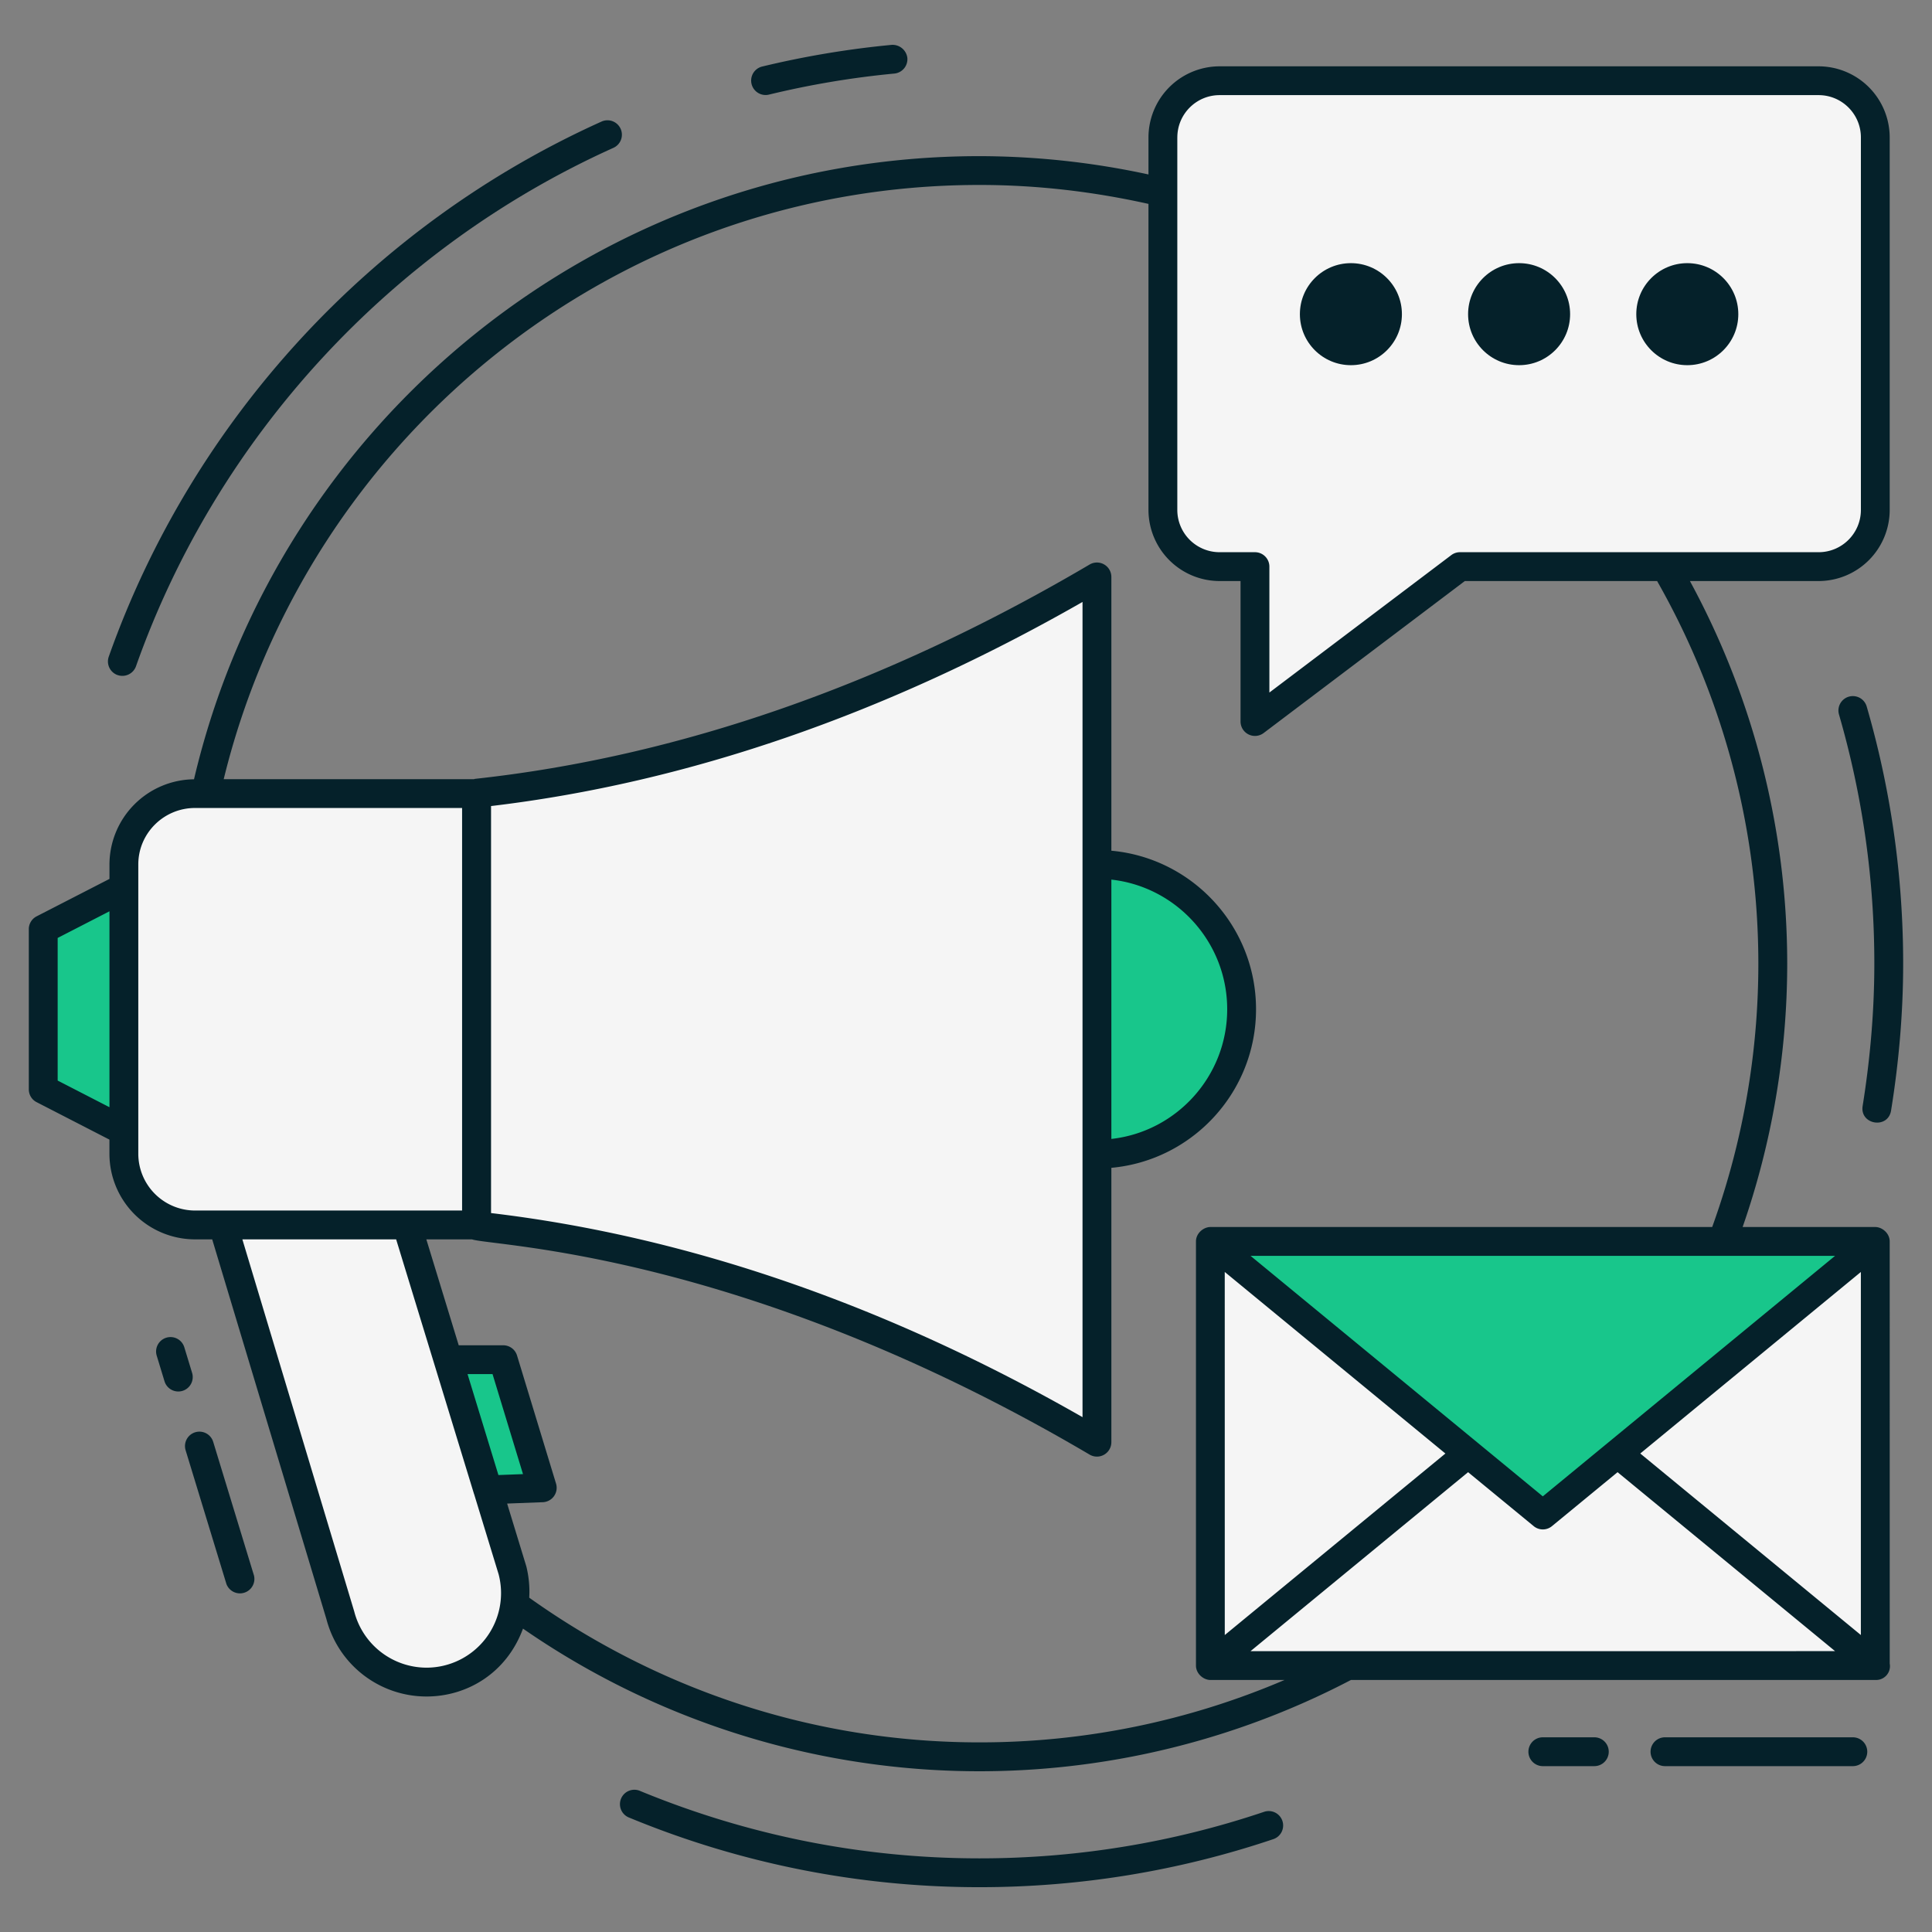
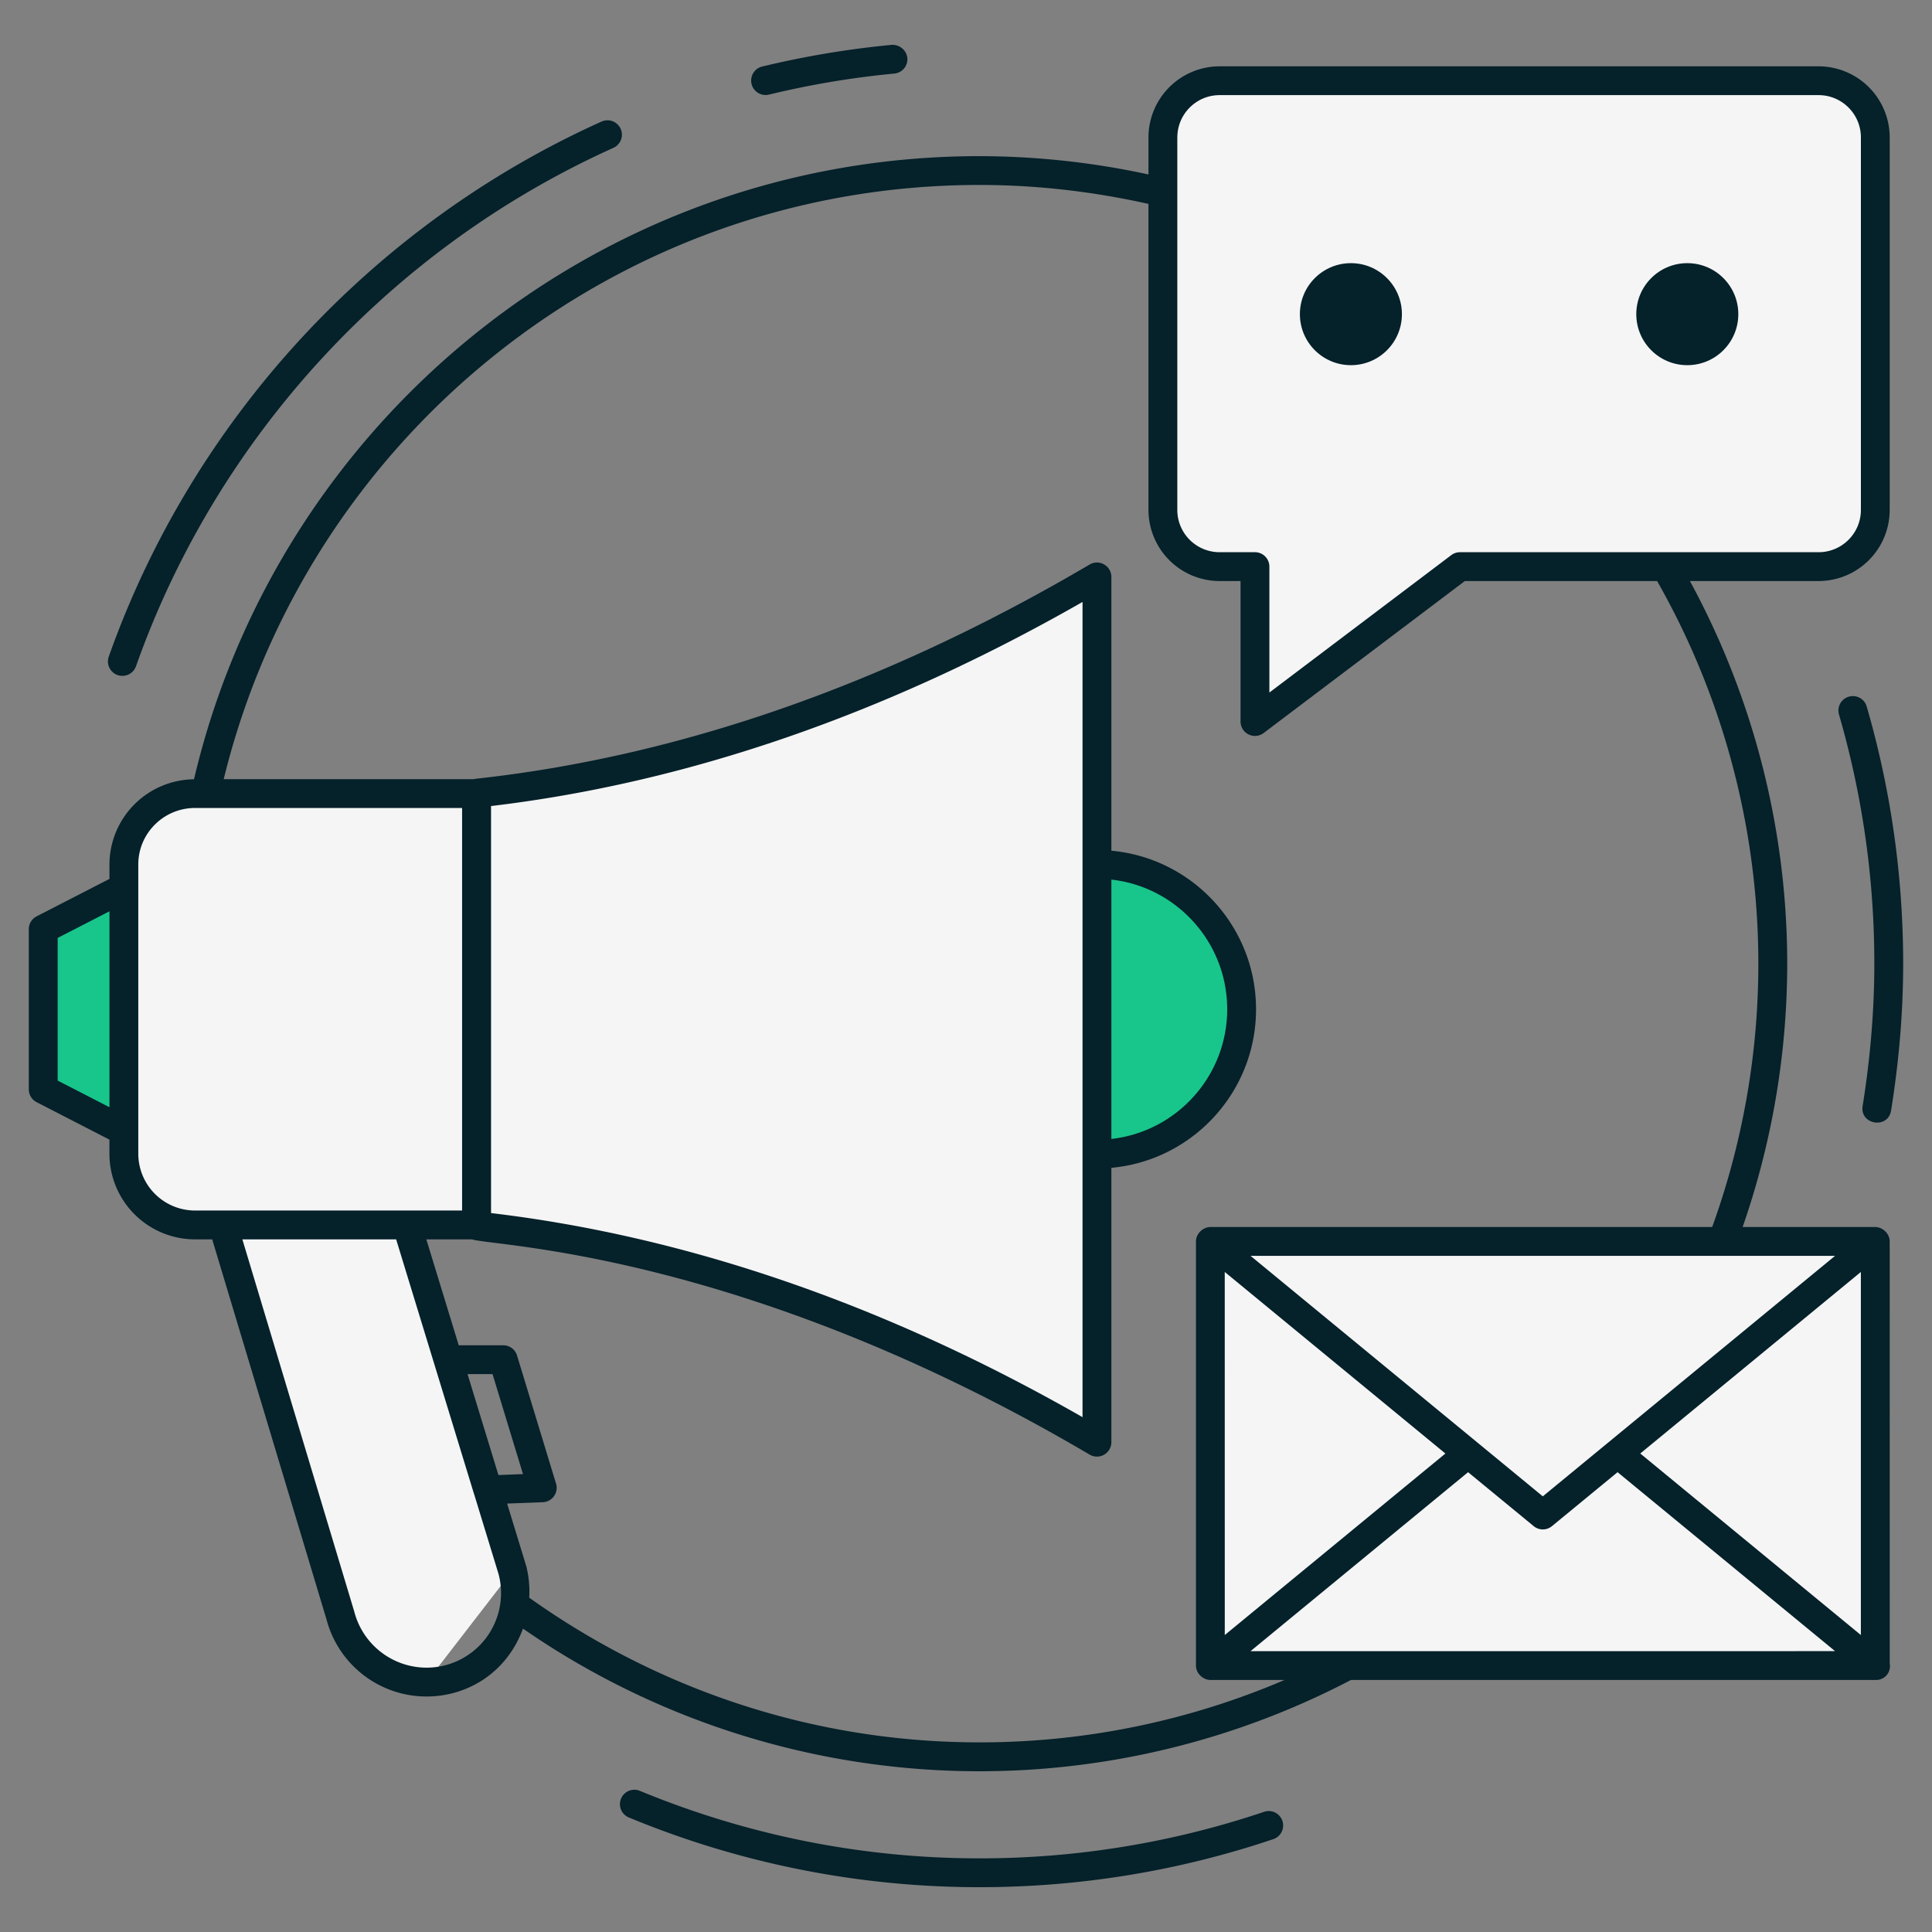
<svg xmlns="http://www.w3.org/2000/svg" version="1.1" width="512" height="512" x="0" y="0" viewBox="0 0 67 67" style="enable-background:new 0 0 512 512" xml:space="preserve" class="">
  <rect x="0" y="0" width="67" height="67" fill="#808080" stroke="none" />
  <g>
-     <path fill="#18c68b" d="m18.804 51.595-1.885.072-1.381-4.514h1.913z" opacity="1" data-original="#8f9fff" class="" />
    <g fill="#fff">
      <path d="M16.525 27.507v15.007c7.172.78 14.344 3.276 21.516 7.5V20.007c-7.172 4.224-14.344 6.72-21.516 7.5z" fill="#f5f5f5" opacity="1" data-original="#ffffff" class="" />
      <path d="M16.53 27.52v14.96H6.762a2.476 2.476 0 0 1-2.467-2.468V29.977a2.466 2.466 0 0 1 2.467-2.456z" fill="#f5f5f5" opacity="1" data-original="#ffffff" class="" />
-       <path d="M14.791 58.333a3.085 3.085 0 0 1-2.984-2.304L7.73 42.48h6.377l3.667 11.989a3.085 3.085 0 0 1-2.984 3.865z" fill="#f5f5f5" opacity="1" data-original="#ffffff" class="" />
+       <path d="M14.791 58.333a3.085 3.085 0 0 1-2.984-2.304L7.73 42.48h6.377l3.667 11.989z" fill="#f5f5f5" opacity="1" data-original="#ffffff" class="" />
    </g>
    <path fill="#18c68b" d="M4.296 30.784v8.433L1.5 37.778v-5.555zM43.057 35a5.02 5.02 0 0 1-5.016 5.024V29.977A5.02 5.02 0 0 1 43.057 35z" opacity="1" data-original="#8f9fff" class="" />
    <path fill="#f5f5f5" d="M41.974 43.053h23.059v14.708H41.974z" opacity="1" data-original="#ffffff" class="" />
    <path fill="#f5f5f5" d="M65.033 57.76h-23.06l11.53-9.486z" opacity="1" data-original="#ffffff" class="" />
-     <path fill="#18c68b" d="M65.033 43.053h-23.06l11.53 9.486z" opacity="1" data-original="#8f9fff" class="" />
    <path fill="#f5f5f5" d="M65.033 4.765v12.92c0 1.085-.88 1.965-1.966 1.965H50.631l-7.11 5.372V19.65h-1.227a1.966 1.966 0 0 1-1.965-1.966V4.764c0-1.085.88-1.965 1.965-1.965h20.773c1.086 0 1.966.88 1.966 1.966z" opacity="1" data-original="#ffffff" class="" />
    <g fill="#2a44e2">
      <path d="M43.833 62.834a30.847 30.847 0 0 1-9.864 1.612c-4.042 0-8-.785-11.76-2.333a.5.5 0 1 0-.38.924 31.732 31.732 0 0 0 12.14 2.409c3.478 0 6.904-.56 10.182-1.664a.5.5 0 1 0-.318-.948zM4.077 23.41a.502.502 0 0 0 .639-.304C7.527 15.154 13.56 8.602 21.266 5.13a.5.5 0 1 0-.41-.912C12.902 7.801 6.676 14.564 3.772 22.772a.501.501 0 0 0 .305.639zM26.65 3.285a30.8 30.8 0 0 1 4.366-.734.501.501 0 0 0 .45-.545.517.517 0 0 0-.544-.45 32.067 32.067 0 0 0-4.509.756.501.501 0 0 0 .236.973zM64.735 24.5a.5.5 0 0 0-.96.28A30.948 30.948 0 0 1 65 33.424c0 1.597-.137 3.255-.405 4.928-.106.656.882.816.986.158.278-1.724.419-3.435.419-5.086 0-3.033-.426-6.035-1.265-8.924z" fill="#05212a" opacity="1" data-original="#2a44e2" class="" />
      <path d="M65.533 43.052c0-.286-.264-.5-.5-.5h-4.6a27.836 27.836 0 0 0 1.546-9.129 27.8 27.8 0 0 0-3.374-13.273h4.462a2.469 2.469 0 0 0 2.466-2.466V4.765A2.469 2.469 0 0 0 63.067 2.3H42.294a2.469 2.469 0 0 0-2.466 2.466V6.05a27.874 27.874 0 0 0-5.86-.635c-13.236 0-24.337 9.243-27.24 21.61a2.963 2.963 0 0 0-2.932 2.953v.502L1.27 31.778a.498.498 0 0 0-.271.444v5.556c0 .187.104.36.271.444l2.525 1.299v.491a2.97 2.97 0 0 0 2.968 2.968h.596l3.963 13.177a3.587 3.587 0 0 0 3.468 2.676c1.411 0 2.779-.813 3.347-2.354A27.8 27.8 0 0 0 46.85 58.26h18.204a.479.479 0 0 0 .48-.568zm-1 13.649-7.65-6.295 7.65-6.295zm-11.03-4.809-10.135-8.34h20.27zm-11.03-7.782 7.652 6.297-7.651 6.295zM40.829 4.765c0-.808.657-1.466 1.466-1.466h20.773c.809 0 1.466.658 1.466 1.466v12.919c0 .809-.657 1.466-1.466 1.466H50.631a.497.497 0 0 0-.302.101l-6.308 4.766V19.65a.5.5 0 0 0-.5-.5h-1.227a1.467 1.467 0 0 1-1.466-1.466V4.765zM2 37.473v-4.946l1.796-.924v6.794zm2.796 2.54V29.976c0-1.078.883-1.956 1.968-1.956h9.261V41.98H6.764a1.97 1.97 0 0 1-1.968-1.968zm9.995 17.82a2.593 2.593 0 0 1-2.506-1.947L8.405 42.98h5.333l2.702 8.834.002.001.85 2.78a2.585 2.585 0 0 1-2.501 3.238zm1.423-10.18h.867l1.056 3.468-.852.032zm17.755 12.771c-5.821 0-11.202-1.872-15.616-5.018a3.636 3.636 0 0 0-.1-1.084l-.666-2.18 1.236-.047a.5.5 0 0 0 .46-.645l-1.353-4.443a.5.5 0 0 0-.479-.354h-1.543l-1.123-3.673h1.583c.725.246 9.432.405 21.42 7.465a.5.5 0 0 0 .753-.43v-9.516c2.808-.255 5.017-2.622 5.017-5.499s-2.209-5.244-5.017-5.498v-9.495a.5.5 0 0 0-.754-.43c-7.068 4.163-14.24 6.664-21.315 7.433-.013.002-.023.009-.036.011H7.758c2.884-11.81 13.53-20.607 26.21-20.607 2.014 0 3.972.236 5.86.657v10.613a2.469 2.469 0 0 0 2.466 2.466h.727v4.872a.5.5 0 0 0 .802.398l6.976-5.27h6.668a26.838 26.838 0 0 1 1.91 22.402H41.975c-.236 0-.5.213-.5.5V57.76c0 .287.264.5.5.5h2.572a26.855 26.855 0 0 1-10.577 2.164zm4.572-29.92c2.256.25 4.017 2.171 4.017 4.496s-1.761 4.247-4.017 4.497zm-1 18.642c-6.797-3.888-13.69-6.267-20.512-7.078V27.953c6.82-.81 13.713-3.19 20.512-7.078zm5.827 8.114 7.544-6.206 2.275 1.871a.497.497 0 0 0 .634 0l2.275-1.871 7.543 6.206z" fill="#05212a" opacity="1" data-original="#2a44e2" class="" />
      <circle cx="46.848" cy="10.895" r="1.769" fill="#05212a" opacity="1" data-original="#2a44e2" class="" />
-       <circle cx="52.681" cy="10.895" r="1.769" fill="#05212a" opacity="1" data-original="#2a44e2" class="" />
      <circle cx="58.514" cy="10.895" r="1.769" fill="#05212a" opacity="1" data-original="#2a44e2" class="" />
-       <path d="M64.255 60.248H57.74a.5.5 0 1 0 0 1h6.515a.5.5 0 1 0 0-1zM55.29 60.248h-1.786a.5.5 0 1 0 0 1h1.786a.5.5 0 1 0 0-1zM7.394 50.003a.5.5 0 0 0-.957.291l1.415 4.637a.501.501 0 0 0 .957-.29zM6.662 47.61l-.27-.887a.5.5 0 0 0-.957.291l.27.887a.5.5 0 0 0 .957-.291z" fill="#05212a" opacity="1" data-original="#2a44e2" class="" />
    </g>
  </g>
</svg>